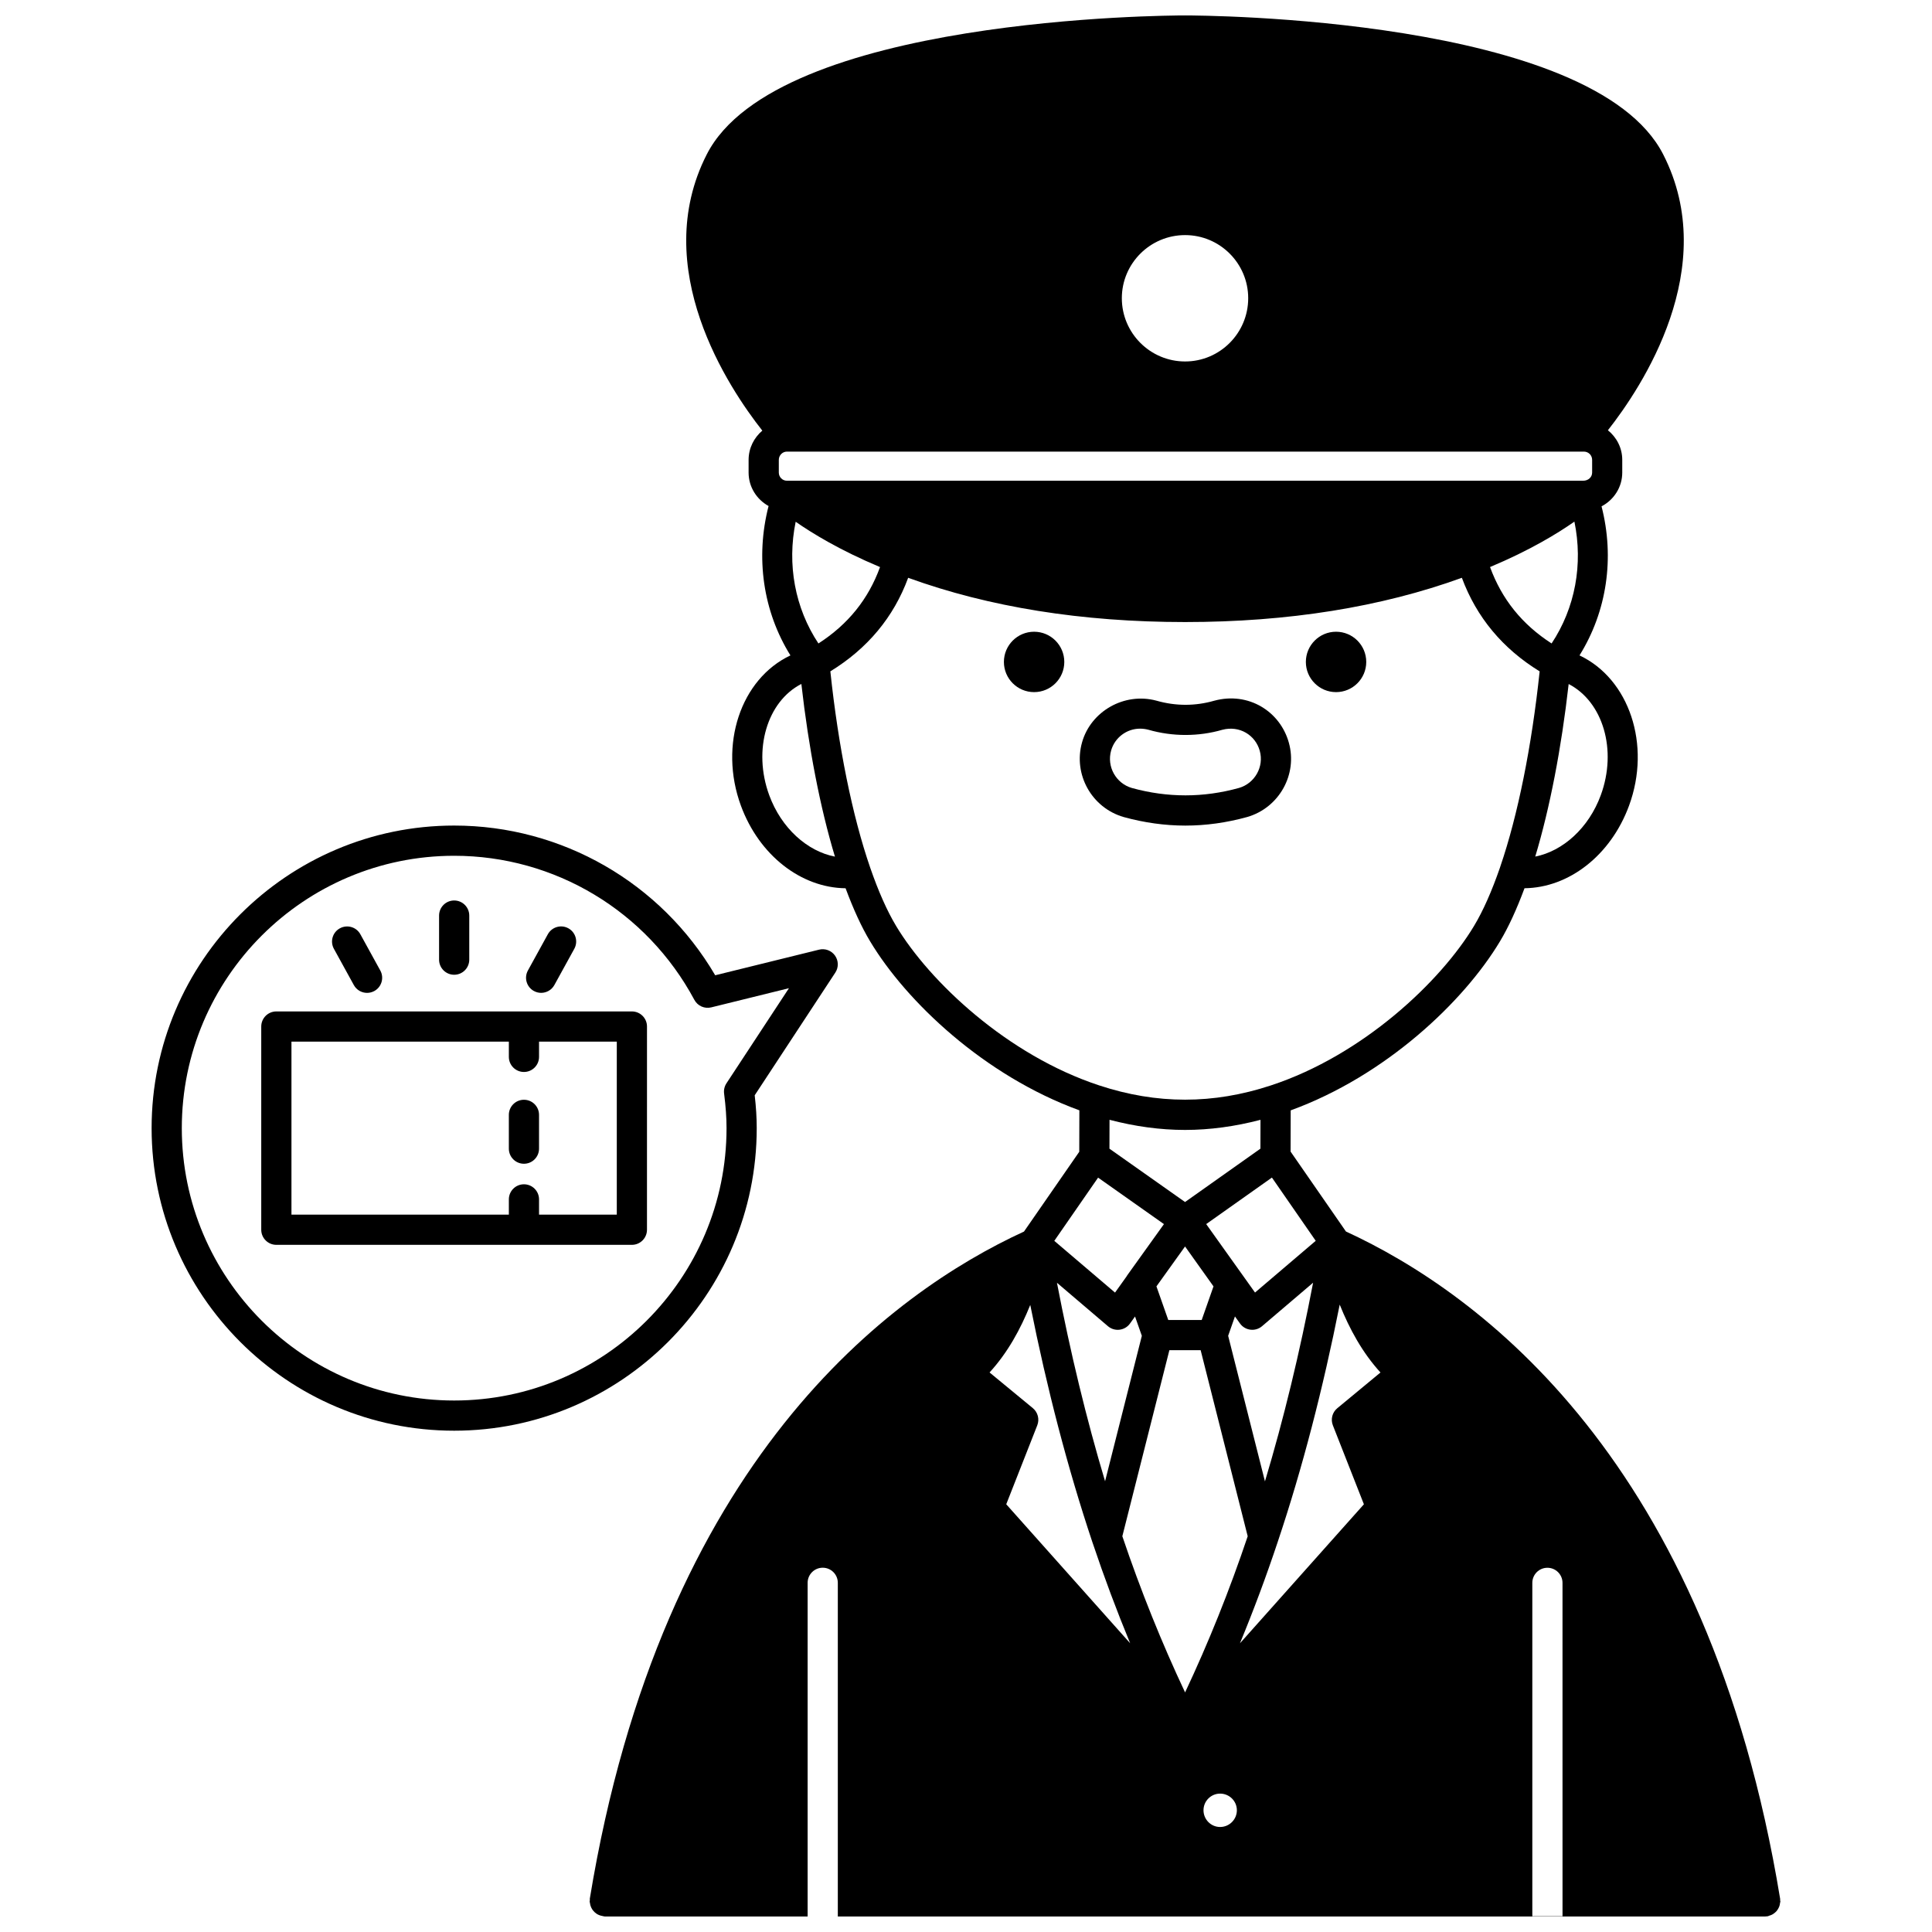
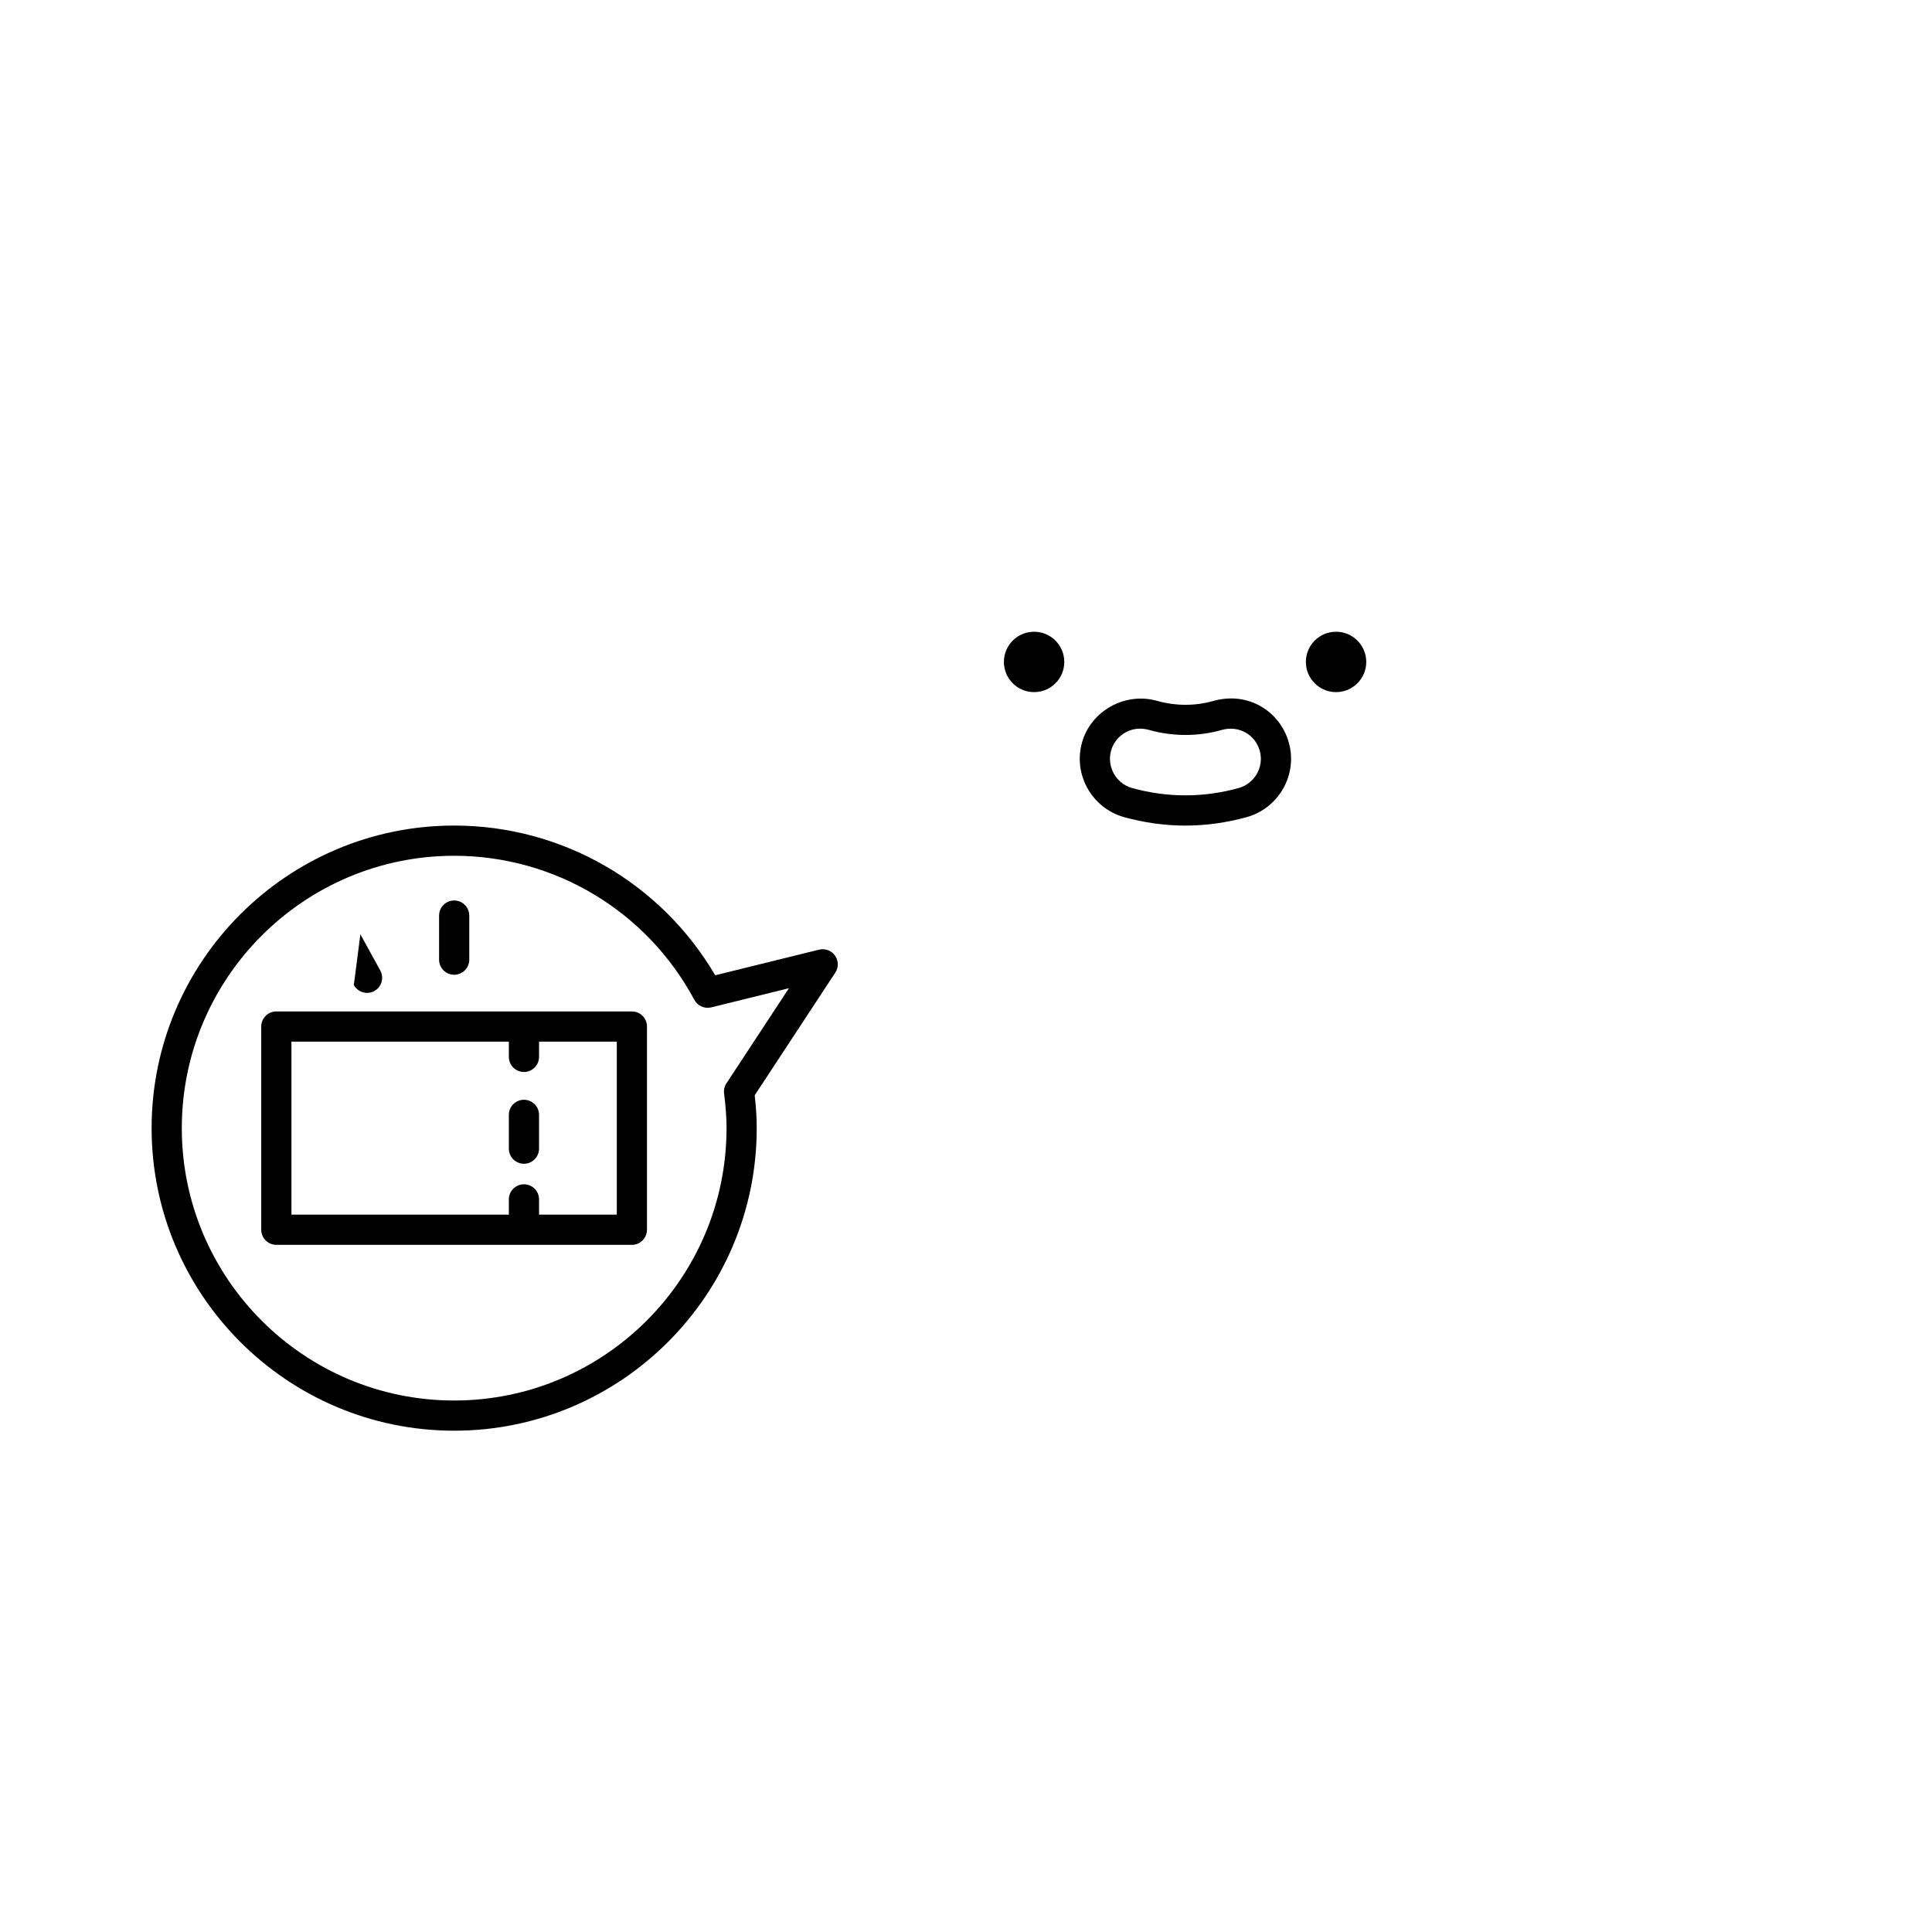
<svg xmlns="http://www.w3.org/2000/svg" width="800px" height="800px" version="1.1" viewBox="144 144 512 512">
  <defs>
    <clipPath id="a">
      <path d="m300 148.09h316v503.81h-316z" />
    </clipPath>
  </defs>
  <path d="m506.07 319.42c0 4.418-3.582 8-8.004 8-4.418 0-8-3.582-8-8s3.582-8.004 8-8.004c4.422 0 8.004 3.586 8.004 8.004" />
  <path d="m426.05 319.42c0 4.418-3.586 8-8.004 8s-8-3.582-8-8 3.582-8.004 8-8.004 8.004 3.586 8.004 8.004" />
  <g clip-path="url(#a)">
-     <path d="m615.75 647.58c-0.008-0.113 0.031-0.215 0.012-0.328-19.055-116.29-79.805-160.65-115.07-176.89l-14.672-21.176 0.027-10.93c25.211-9.176 45.895-28.836 55.445-44.762 2.273-3.769 4.453-8.539 6.519-14.102 11.762-0.129 22.855-8.707 27.699-21.875 5.934-16.129 0.059-33.598-13.125-39.828 7.262-11.664 9.348-25.844 5.84-39.5 3.246-1.703 5.488-5.059 5.488-8.957v-3.359c0-3.172-1.488-5.977-3.801-7.852 8.969-11.395 30.023-43.051 14.648-73.105-18.582-36.41-122.31-36.828-126.71-36.828-4.406 0-108.17 0.418-126.75 36.828-15.387 30.148 5.805 61.891 14.723 73.203-2.203 1.871-3.637 4.637-3.637 7.758v3.359c0 3.828 2.156 7.129 5.293 8.863-3.523 13.703-1.465 27.922 5.793 39.59-13.16 6.203-19.059 23.691-13.121 39.832 4.848 13.168 15.953 21.746 27.738 21.875 2.059 5.551 4.242 10.32 6.516 14.09 9.559 15.93 30.234 35.586 55.438 44.758l-0.027 10.984-14.648 21.145c-35.148 16.16-95.988 60.465-115.06 176.79-0.023 0.137 0.023 0.262 0.016 0.391-0.012 0.117-0.066 0.215-0.066 0.332 0 0.172 0.074 0.316 0.098 0.48 0.031 0.215 0.059 0.422 0.125 0.625 0.109 0.363 0.262 0.684 0.461 0.996 0.051 0.078 0.102 0.16 0.16 0.234 0.277 0.371 0.605 0.676 0.992 0.938 0.023 0.016 0.043 0.031 0.066 0.043 0.438 0.277 0.918 0.457 1.445 0.547 0.004 0 0.004 0.004 0.008 0.004h0.012c0.215 0.035 0.406 0.129 0.633 0.129h53.773v-88.422c0-2.211 1.793-4 4-4s4 1.789 4 4v88.422h245.78 0.004c0.211 0 0.43-0.016 0.645-0.051 0.164-0.027 0.293-0.125 0.449-0.172 0.262-0.074 0.504-0.156 0.734-0.281 0.227-0.121 0.43-0.262 0.629-0.422 0.199-0.16 0.383-0.324 0.551-0.52 0.168-0.195 0.297-0.402 0.426-0.629 0.125-0.219 0.23-0.441 0.316-0.684 0.086-0.258 0.125-0.512 0.16-0.785 0.02-0.16 0.094-0.301 0.094-0.465-0.008-0.098-0.062-0.188-0.07-0.301zm-123.07-174.75-16.086 13.707-12.941-18.141 17.418-12.328zm-0.695 11.102c-3.519 18.441-7.777 36.066-12.758 52.648l-9.754-38.578 1.801-5.133 1.328 1.859c0.652 0.918 1.656 1.516 2.769 1.652 0.164 0.02 0.328 0.031 0.492 0.031 0.945 0 1.867-0.336 2.594-0.957zm-26.395 0.973-3.129 8.914h-8.855l-3.137-8.914 7.582-10.574zm-27.574-36.492 0.02-7.656c6.719 1.762 13.426 2.688 20.016 2.688 6.582 0 13.289-0.926 19.992-2.68l-0.02 7.644-19.973 14.141zm130.2-93.656c-3.195 8.691-10.043 14.805-17.359 16.246 3.863-12.82 6.93-28.699 8.855-45.73 9.074 4.684 12.934 17.453 8.504 29.484zm-13.027-40.234c-7.824-5.047-13.191-11.719-16.312-20.25 10.613-4.449 17.961-8.953 22.359-12.039 2.328 11.301 0.207 22.871-6.047 32.289zm-97.125-108.22c9.223 0 16.723 7.5 16.723 16.723 0 9.246-7.5 16.766-16.723 16.766-9.246 0-16.766-7.523-16.766-16.766 0-9.219 7.519-16.723 16.766-16.723zm-105.51 65.098c-1.191 0-2.16-0.969-2.16-2.16v-3.359c0-1.215 0.969-2.203 2.16-2.203h211.18c1.234 0 2.199 0.969 2.199 2.203v3.359c0 1.191-0.988 2.16-2.402 2.16zm24.664 22.879c-3.094 8.512-8.461 15.18-16.324 20.246-6.231-9.391-8.352-20.949-6.031-32.254 4.406 3.07 11.75 7.562 22.355 12.008zm-29.355 60.48c-4.438-12.07-0.539-24.887 8.508-29.504 1.922 16.984 5 32.871 8.898 45.758-7.348-1.418-14.203-7.555-17.406-16.254zm33.605 34.609c-2.371-3.938-4.672-9.121-6.848-15.406-4.75-13.758-8.465-32.172-10.566-52.047 9.844-6.039 16.777-14.344 20.621-24.793 21.363 7.75 45.996 11.727 73.383 11.727 27.371 0 51.992-3.977 73.355-11.727 3.879 10.469 10.809 18.777 20.613 24.797-2.098 19.836-5.769 38.125-10.438 51.762-0.016 0.039-0.023 0.078-0.039 0.121-0.016 0.051-0.031 0.109-0.051 0.16-2.18 6.293-4.484 11.48-6.856 15.414-8.848 14.742-29.465 34.262-53.836 42.27-15.285 5.039-30.211 5.043-45.508-0.004-24.363-8.012-44.98-27.527-53.832-42.273zm53.539 66.715 17.453 12.316-9.695 13.523c-0.09 0.125-0.168 0.254-0.242 0.387l-3.027 4.238-16.094-13.711zm11.594 41.922-9.742 38.543c-4.961-16.555-9.215-34.168-12.754-52.605l13.516 11.516c0.727 0.621 1.648 0.957 2.594 0.957 0.164 0 0.328-0.012 0.488-0.031 1.113-0.137 2.117-0.73 2.766-1.645l1.328-1.855zm-35.934 44.641 8.223-20.922c0.633-1.613 0.16-3.449-1.176-4.555l-11.469-9.453c4.824-5.273 8.207-11.492 10.785-17.898 4.441 22.262 9.938 43.328 16.43 62.766 0.023 0.074 0.055 0.152 0.078 0.227 0.023 0.062 0.039 0.129 0.066 0.191 3.043 9.066 6.359 17.91 9.902 26.48zm30.766 8.473 12.465-49.301h8.289l12.469 49.309c-4.84 14.414-10.422 28.266-16.594 41.379-6.152-13.062-11.746-26.914-16.629-41.387zm25.91 77.051c-2.426 0-4.402-1.992-4.402-4.441 0-2.426 1.977-4.402 4.402-4.402 2.449 0 4.441 1.973 4.441 4.402 0 2.449-1.992 4.441-4.441 4.441zm29.883-106.44 8.223 20.922-32.852 36.844c3.609-8.727 6.965-17.711 10.023-26.906 6.531-19.465 11.996-40.59 16.418-62.855 2.594 6.453 5.984 12.711 10.805 17.988l-11.434 9.461c-1.344 1.098-1.816 2.934-1.184 4.547zm60.859 130.09h-8.004v-88.344c0-2.211 1.793-4 4-4s4 1.789 4 4z" />
-   </g>
+     </g>
  <path d="m458.13 362.79c5.43 0 10.93-0.762 16.395-2.277 8.465-2.449 13.406-11.305 11.023-19.727-2.301-8.238-10.66-13.539-19.762-11.09-4.984 1.43-10.156 1.469-15.348-0.02-8.504-2.273-17.371 2.832-19.684 11.059-2.394 8.461 2.531 17.332 11.031 19.789 5.457 1.504 10.961 2.266 16.344 2.266zm-19.672-19.887c0.961-3.418 4.113-5.801 7.672-5.801 0.73 0 1.508 0.105 2.176 0.281 6.477 1.867 13.344 1.832 19.621 0.02 4.543-1.203 8.762 1.398 9.918 5.551 1.191 4.215-1.293 8.641-5.5 9.859-9.418 2.613-18.918 2.621-28.387 0.012-4.231-1.227-6.703-5.672-5.5-9.922z" />
  <path d="m311.46 412.04h-94.227c-2.207 0-4 1.789-4 4v53.855c0 2.211 1.793 4 4 4h94.223c2.207 0 4-1.789 4-4l0.004-53.855c0-2.215-1.793-4-4-4zm-4.004 53.852h-20.605v-4.043c0-2.211-1.793-4-4-4-2.207 0-4 1.789-4 4v4.043h-57.613v-45.852h57.613v4.043c0 2.211 1.793 4 4 4 2.207 0 4-1.789 4-4v-4.043h20.605z" />
  <path d="m282.85 435.45c-2.207 0-4 1.789-4 4v8.957c0 2.211 1.793 4 4 4 2.207 0 4-1.789 4-4v-8.957c0-2.211-1.789-4-4-4z" />
  <path d="m344.54 442.97c0-2.695-0.168-5.492-0.535-8.707l21.363-32.512c0.902-1.375 0.871-3.16-0.078-4.504-0.953-1.348-2.633-1.973-4.227-1.578l-27.527 6.789c-14.398-24.551-40.621-39.676-69.18-39.676-44.207 0.008-80.176 35.977-80.176 80.188s35.969 80.18 80.18 80.18c44.211 0 80.18-35.969 80.18-80.18zm-80.18 72.18c-39.797 0-72.18-32.379-72.18-72.18 0-39.797 32.379-72.18 72.18-72.18 26.641 0 51.027 14.629 63.652 38.18 0.863 1.609 2.699 2.43 4.484 1.992l20.582-5.078-16.562 25.207c-0.52 0.793-0.746 1.754-0.625 2.695 0.445 3.508 0.648 6.426 0.648 9.184 0 39.801-32.383 72.18-72.18 72.18z" />
  <path d="m264.36 402.32c2.207 0 4-1.789 4-4v-11.684c0-2.211-1.793-4-4-4s-4 1.789-4 4v11.684c0 2.211 1.793 4 4 4z" />
-   <path d="m237.77 405.05c0.727 1.324 2.098 2.074 3.508 2.074 0.652 0 1.312-0.16 1.926-0.496 1.938-1.062 2.644-3.496 1.578-5.434l-5.281-9.602c-1.059-1.938-3.496-2.637-5.434-1.578-1.938 1.062-2.644 3.496-1.578 5.434z" />
-   <path d="m285.48 406.62c0.613 0.336 1.273 0.496 1.926 0.496 1.414 0 2.781-0.754 3.508-2.074l5.281-9.602c1.066-1.938 0.359-4.375-1.578-5.434-1.934-1.066-4.367-0.355-5.434 1.578l-5.281 9.602c-1.066 1.938-0.359 4.371 1.578 5.434z" />
+   <path d="m237.77 405.05c0.727 1.324 2.098 2.074 3.508 2.074 0.652 0 1.312-0.16 1.926-0.496 1.938-1.062 2.644-3.496 1.578-5.434l-5.281-9.602z" />
</svg>